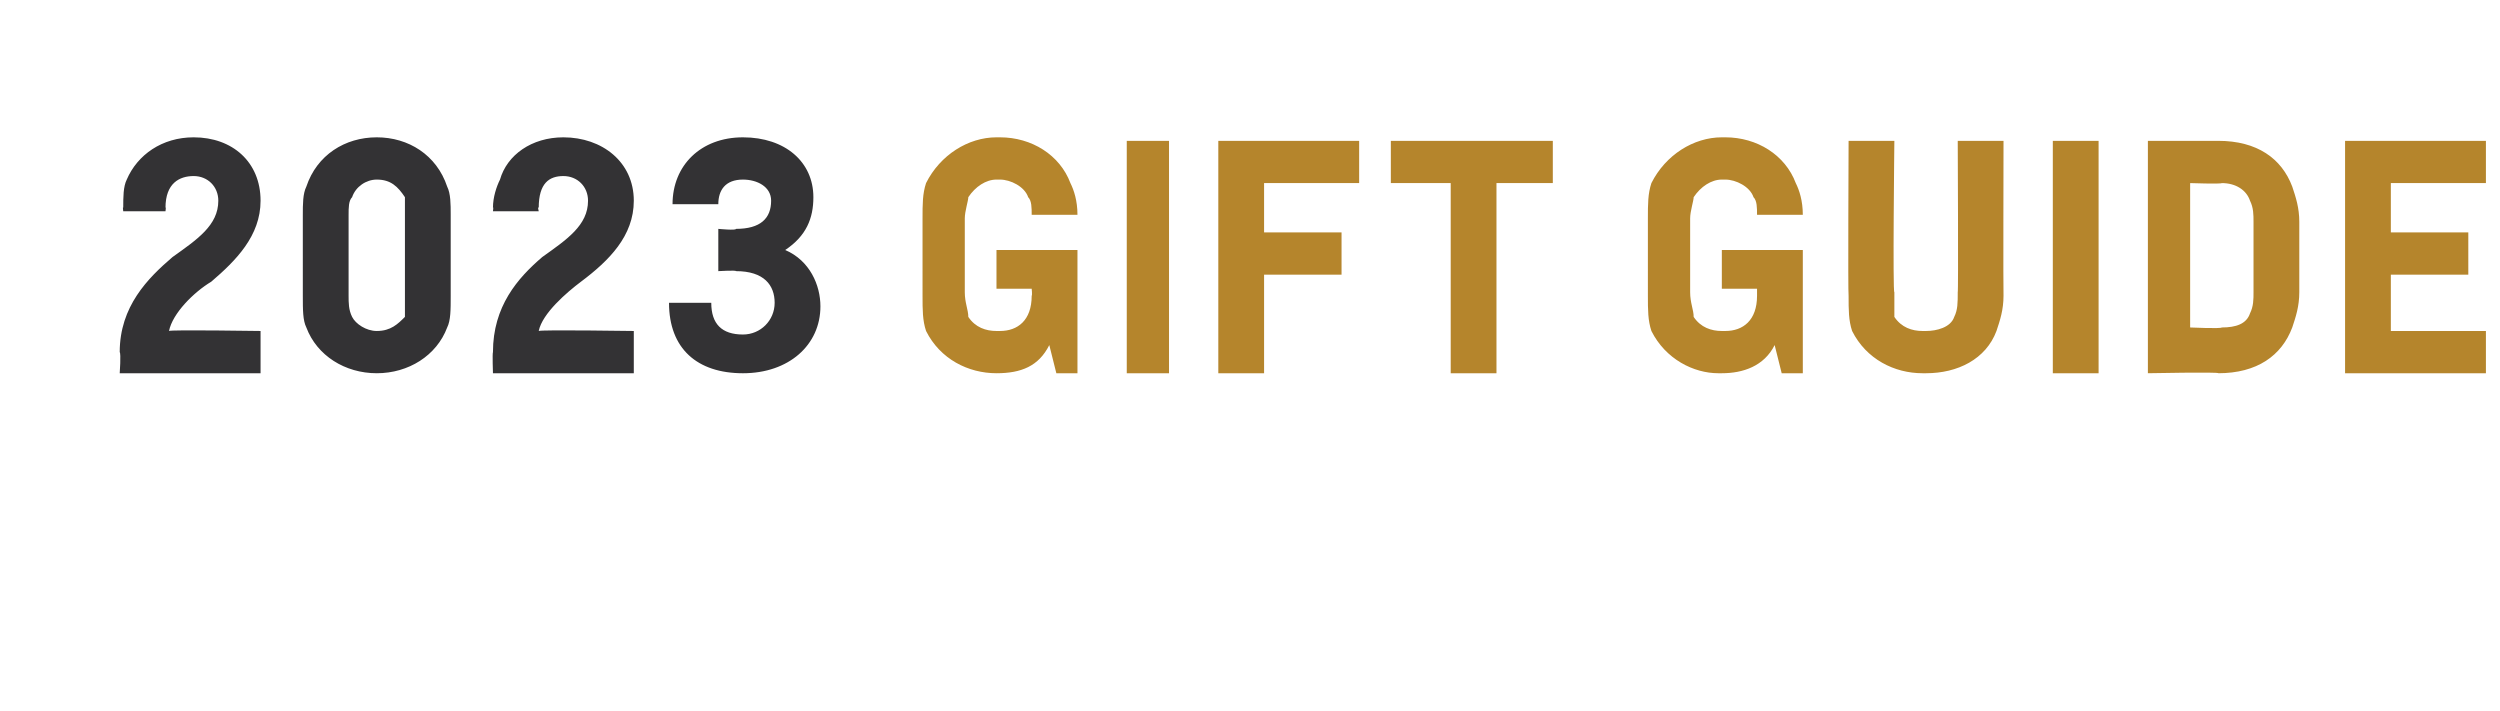
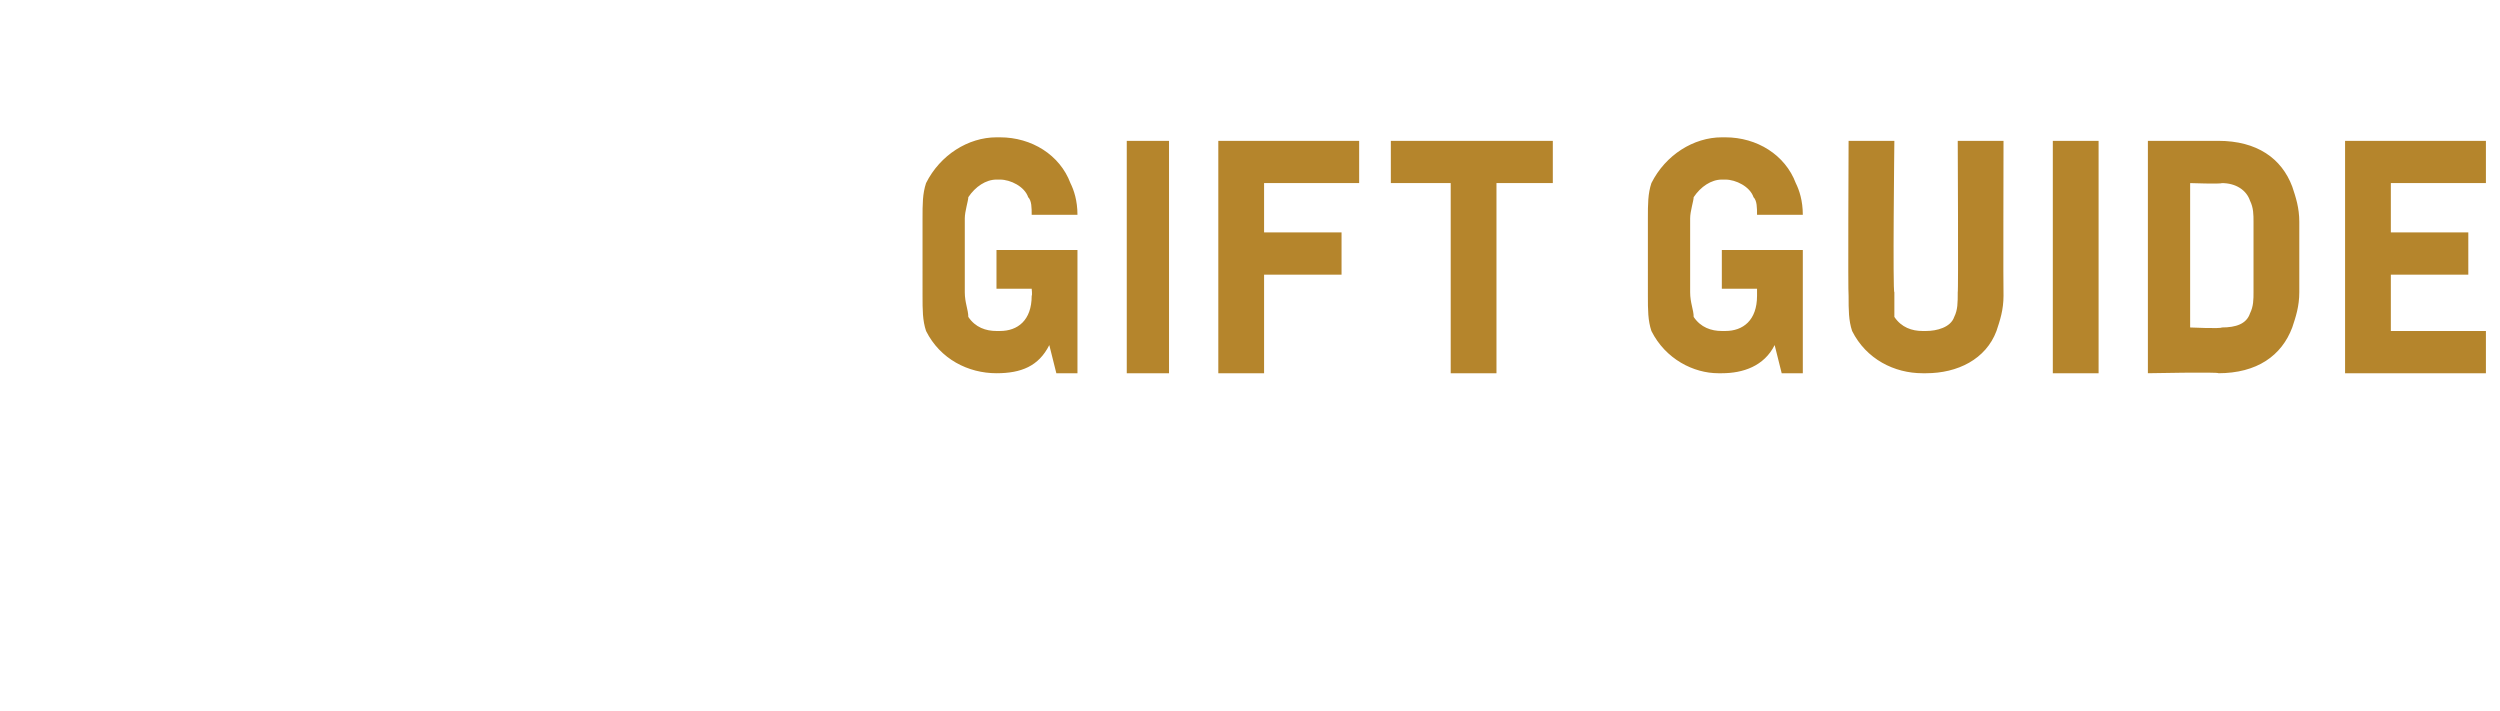
<svg xmlns="http://www.w3.org/2000/svg" version="1.1" width="71px" height="20.2px" viewBox="0 -4 71 20.2" style="top:-4px">
  <desc>2023 Gift Guide</desc>
  <defs />
  <g id="Polygon24015">
    <path d="m30 6.6l-.2-.8s.01.04 0 0c-.3.6-.8.8-1.5.8c-.8 0-1.6-.4-2-1.2c-.1-.3-.1-.6-.1-1V2.2c0-.4 0-.7.1-1c.4-.8 1.2-1.3 2-1.3h.1c.9 0 1.7.5 2 1.3c.1.2.2.5.2.9h-1.3c0-.2 0-.4-.1-.5c-.1-.3-.5-.5-.8-.5h-.1c-.3 0-.6.2-.8.5c0 .1-.1.4-.1.6v2.1c0 .3.1.5.1.7c.2.3.5.4.8.4h.1c.5 0 .9-.3.9-1c.02-.02 0-.2 0-.2h-1V3.1h2.3v3.5h-.6zm2 0V0h1.2v6.6H32zm2.6 0V0h4v1.2h-2.7v1.4h2.2v1.2h-2.2v2.8h-1.3zm6.6 0V1.2h-1.7V0h4.6v1.2h-1.6v5.4h-1.3zm9.4 0l-.2-.8s0 .04 0 0c-.3.6-.9.8-1.5.8h-.1c-.7 0-1.5-.4-1.9-1.2c-.1-.3-.1-.6-.1-1V2.2c0-.4 0-.7.1-1c.4-.8 1.2-1.3 2-1.3h.1c.9 0 1.7.5 2 1.3c.1.2.2.5.2.9h-1.3c0-.2 0-.4-.1-.5c-.1-.3-.5-.5-.8-.5h-.1c-.3 0-.6.2-.8.5c0 .1-.1.4-.1.6v2.1c0 .3.1.5.1.7c.2.3.5.4.8.4h.1c.5 0 .9-.3.9-1v-.2h-1V3.1h2.3v3.5h-.6zm4 0c-.8 0-1.6-.4-2-1.2c-.1-.3-.1-.6-.1-1c-.02-.04 0-4.4 0-4.4h1.3s-.05 4.34 0 4.3v.7c.2.3.5.4.8.4h.1c.3 0 .7-.1.8-.4c.1-.2.1-.4.1-.7c.02.04 0-4.3 0-4.3h1.3s-.01 4.36 0 4.4c0 .4-.1.7-.2 1c-.3.8-1.1 1.2-2 1.2h-.1zm3.7 0V0h1.3v6.6h-1.3zM64 2.3c0-.2 0-.4-.1-.6c-.1-.3-.4-.5-.8-.5c-.03.03-.9 0-.9 0v4.1s.87.04.9 0c.4 0 .7-.1.8-.4c.1-.2.1-.4.1-.6v-2zm-3 4.3V0h2c1.1 0 1.8.5 2.1 1.3c.1.3.2.6.2 1v2c0 .4-.1.7-.2 1c-.3.8-1 1.3-2.1 1.3c.03-.04-2 0-2 0zm5.6 0V0h4v1.2h-2.7v1.4h2.2v1.2h-2.2v1.6h2.7v1.2h-4z" stroke="none" fill="#b5852c" />
  </g>
  <g id="Polygon24014">
-     <path d="m3.4 6.6s.04-.56 0-.6c0-1.3.8-2.1 1.5-2.7c.7-.5 1.3-.9 1.3-1.6c0-.4-.3-.7-.7-.7c-.4 0-.8.2-.8.9c.02-.05 0 .1 0 .1H3.5s-.02-.15 0-.1c0-.3 0-.6.1-.8c.3-.7 1-1.2 1.9-1.2c1.1 0 1.9.7 1.9 1.8c0 1-.7 1.7-1.4 2.3c-.5.3-1.1.9-1.2 1.4c.01-.04 2.6 0 2.6 0v1.2h-4zm8.1-4.5v-.5c-.2-.3-.4-.5-.8-.5c-.3 0-.6.2-.7.5c-.1.1-.1.3-.1.5v2.3c0 .2 0 .4.1.6c.1.2.4.4.7.4c.4 0 .6-.2.8-.4V2.1zm1.3 2.3c0 .4 0 .7-.1.9c-.3.8-1.1 1.3-2 1.3c-.9 0-1.7-.5-2-1.3c-.1-.2-.1-.5-.1-.9V2.1c0-.3 0-.6.1-.8c.3-.9 1.1-1.4 2-1.4c.9 0 1.7.5 2 1.4c.1.2.1.5.1.8v2.3zM14 6.6s-.02-.56 0-.6c0-1.3.7-2.1 1.4-2.7c.7-.5 1.3-.9 1.3-1.6c0-.4-.3-.7-.7-.7c-.4 0-.7.2-.7.9c-.04-.05 0 .1 0 .1H14s.02-.15 0-.1c0-.3.1-.6.2-.8c.2-.7.9-1.2 1.8-1.2c1.1 0 2 .7 2 1.8c0 1-.7 1.7-1.5 2.3c-.4.3-1.1.9-1.2 1.4c.05-.04 2.7 0 2.7 0v1.2h-4zm6.4-2.9V2.5s.51.05.5 0c.7 0 1-.3 1-.8c0-.4-.4-.6-.8-.6c-.5 0-.7.3-.7.7h-1.3c0-1.1.8-1.9 2-1.9c1.2 0 2 .7 2 1.7c0 .6-.2 1.1-.8 1.5c.7.3 1 1 1 1.6c0 1.1-.9 1.9-2.2 1.9c-1.3 0-2.1-.7-2.1-2h1.2c0 .6.3.9.9.9c.5 0 .9-.4.9-.9c0-.5-.3-.9-1.1-.9c.01-.03-.5 0-.5 0z" stroke="none" fill="#333234" />
-   </g>
+     </g>
</svg>